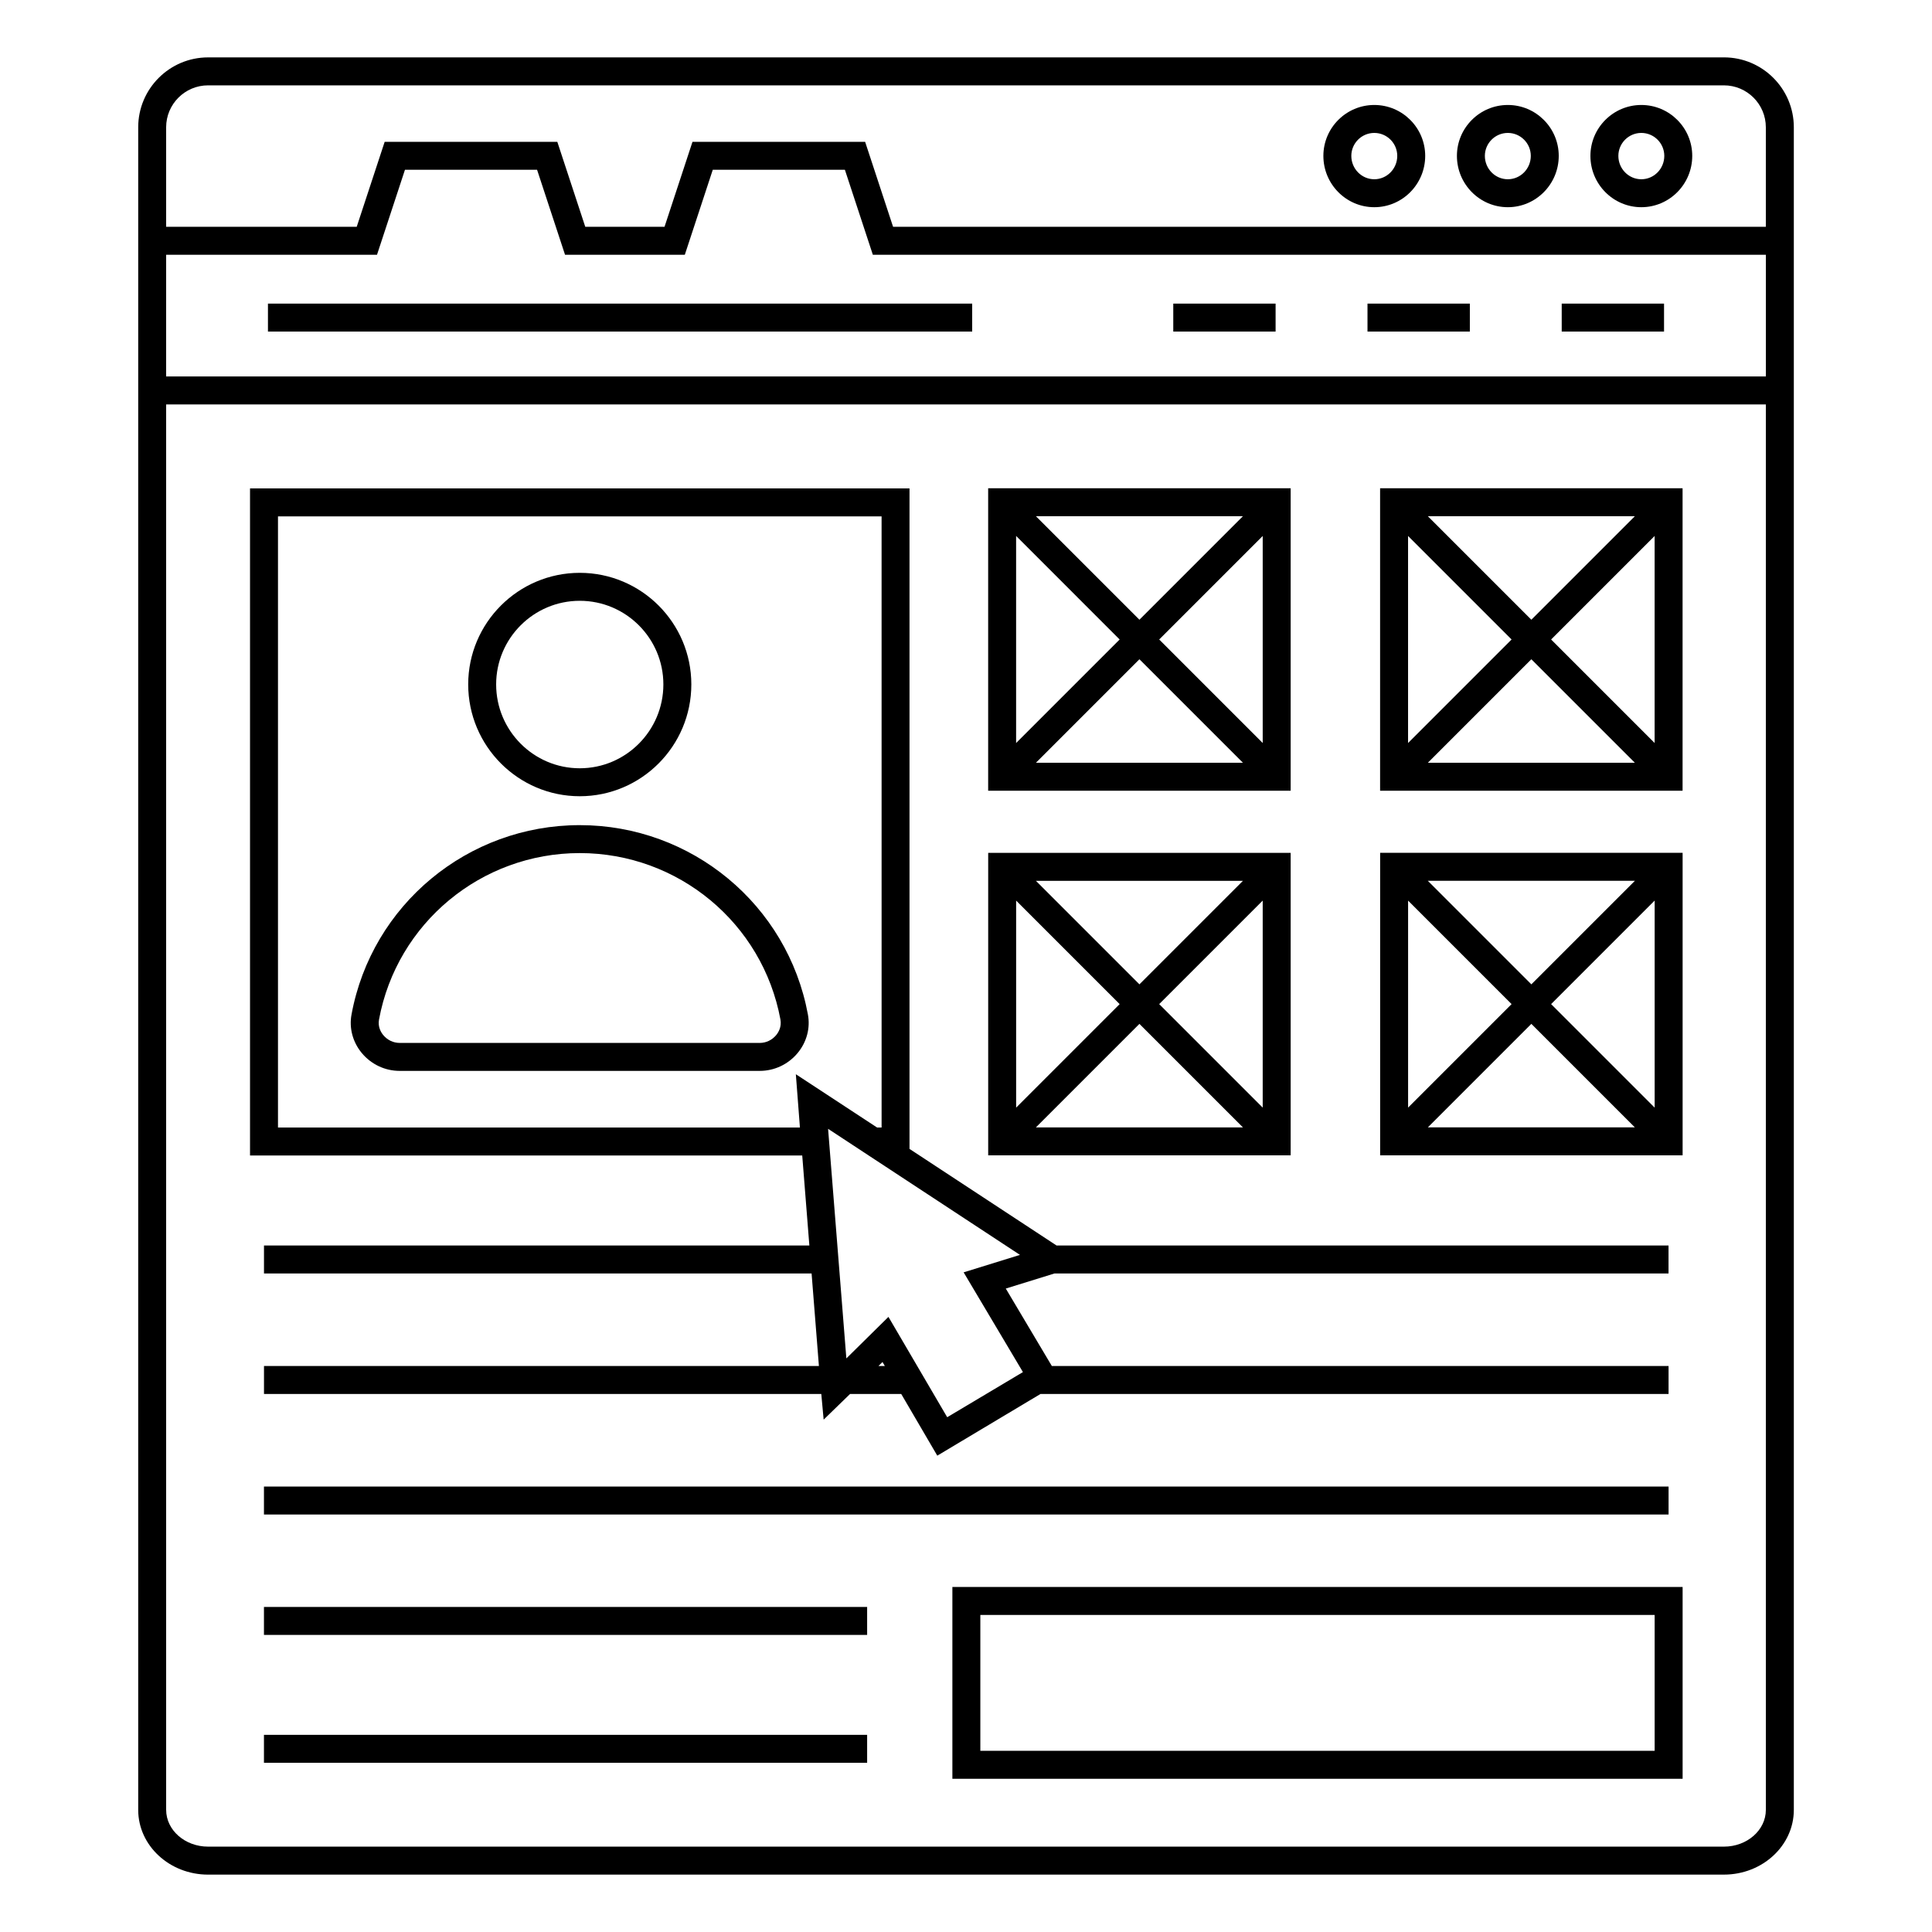
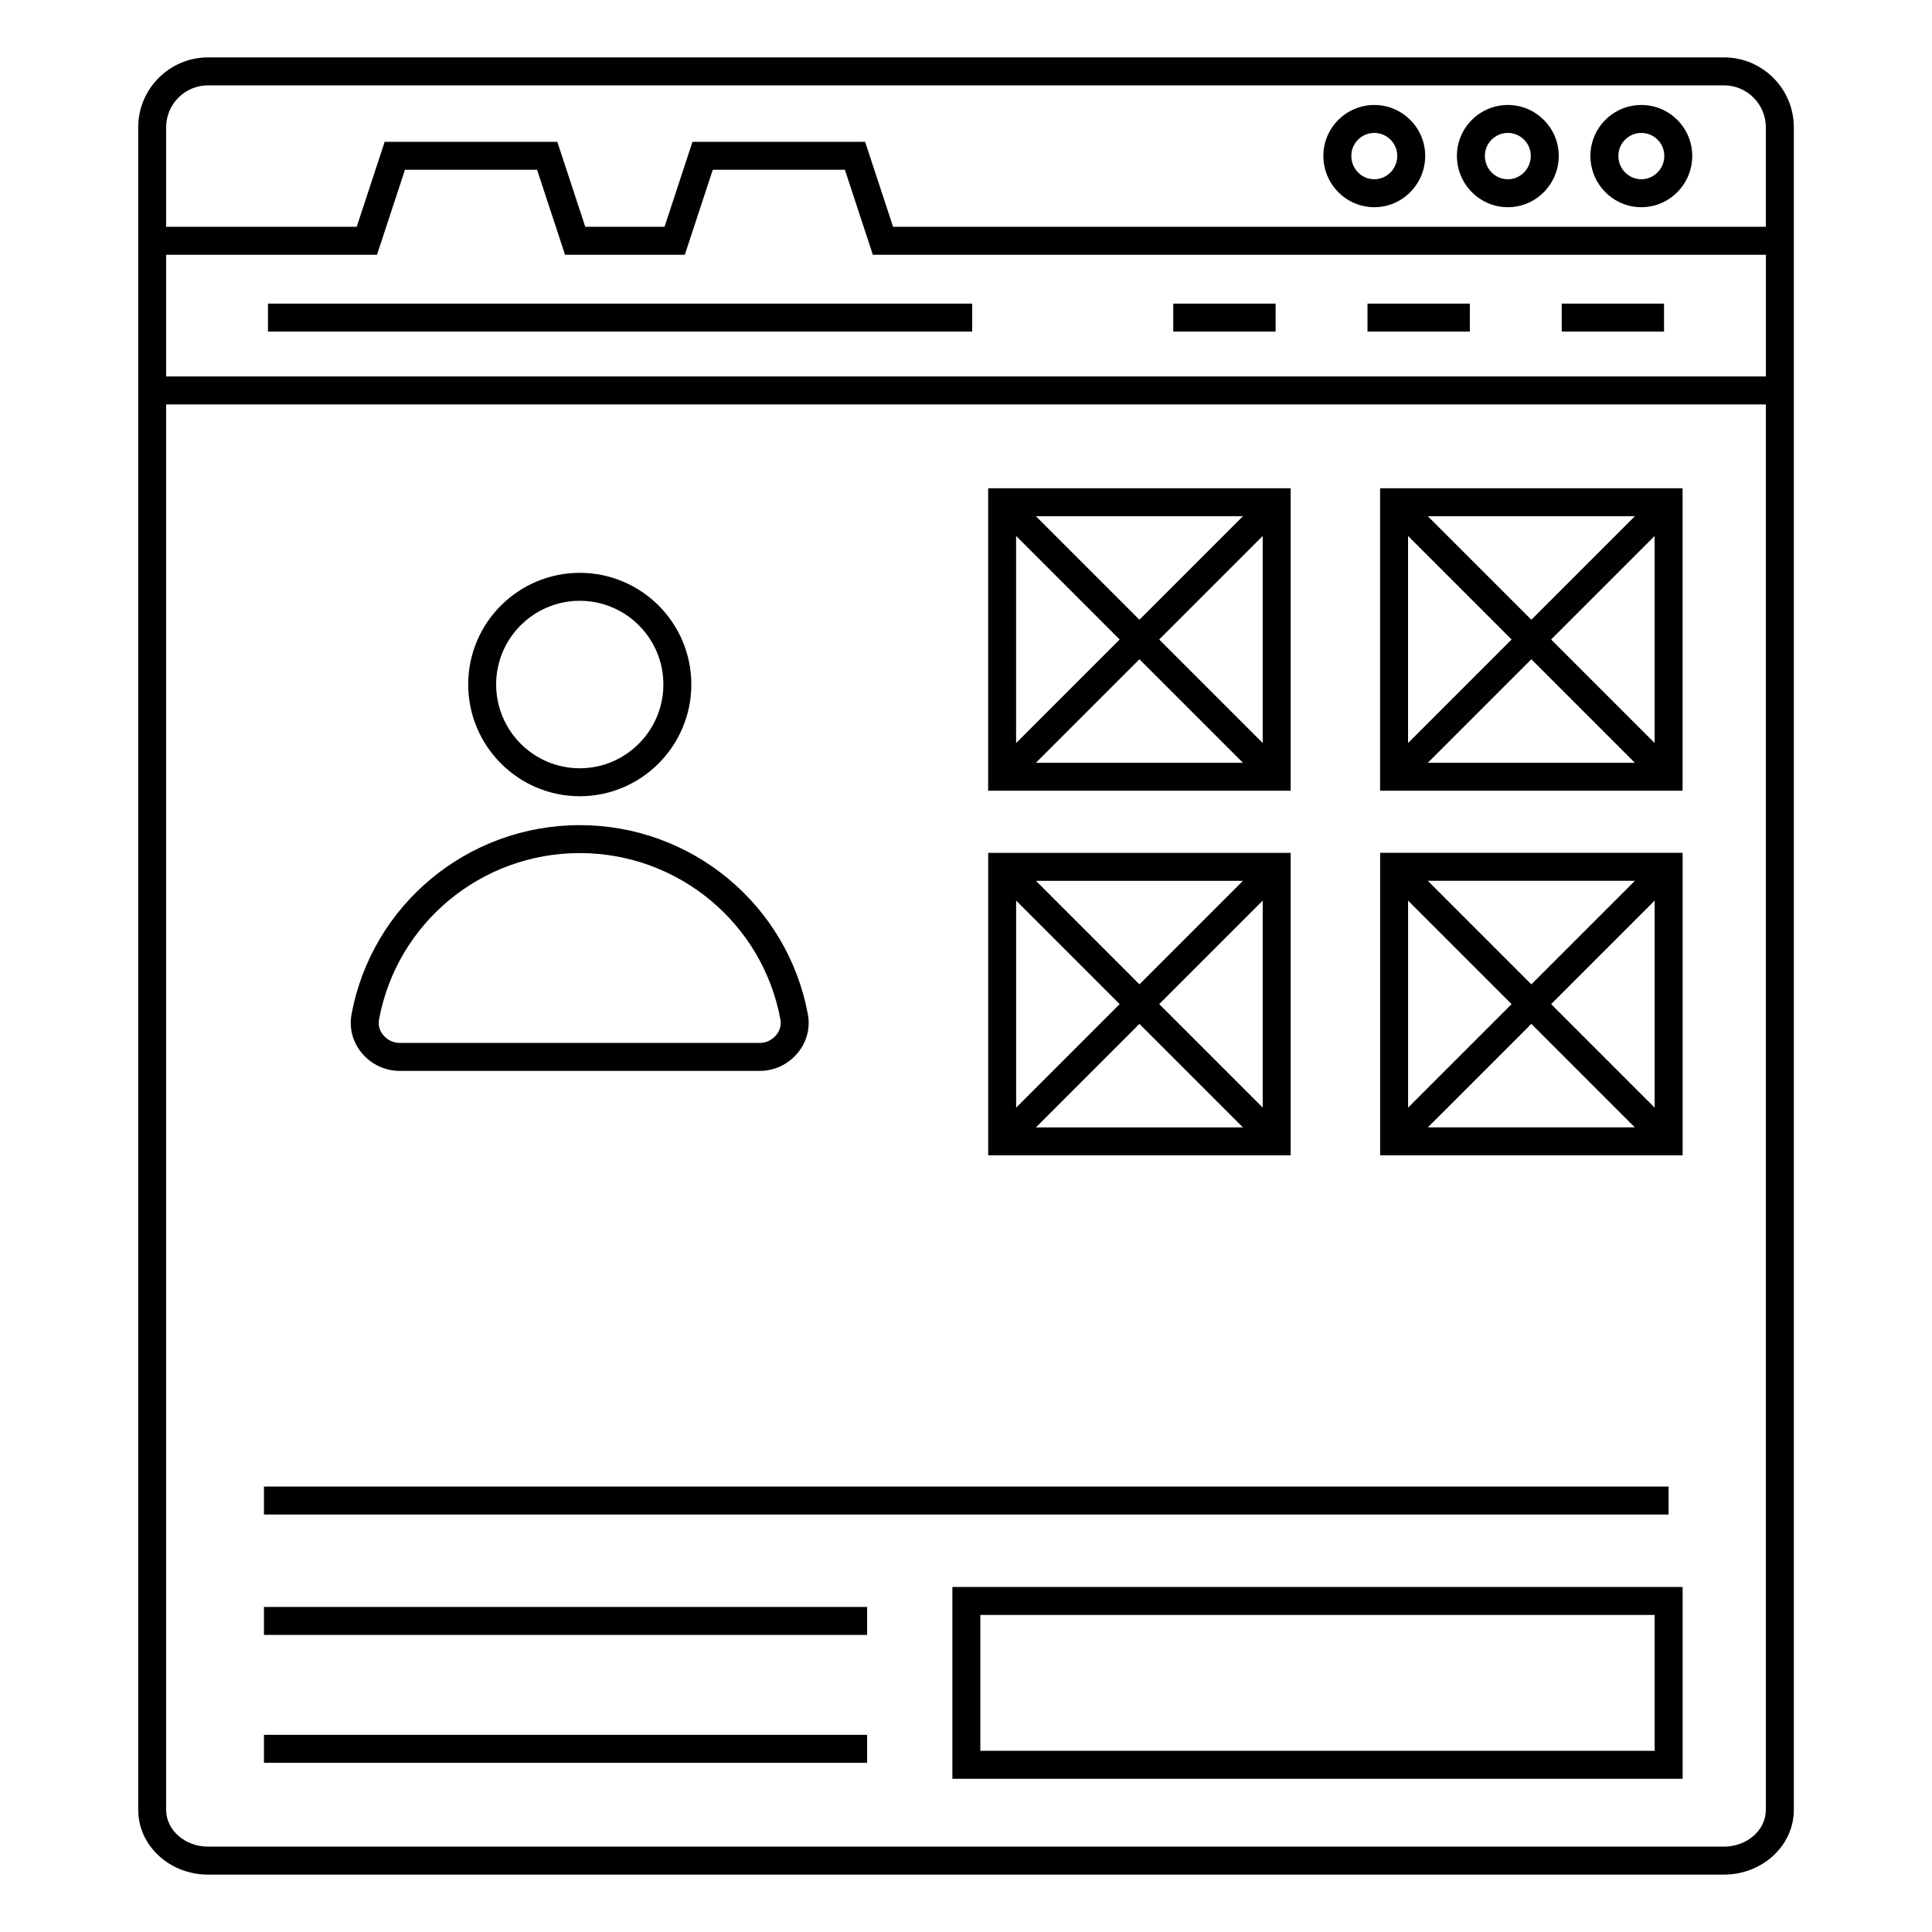
<svg xmlns="http://www.w3.org/2000/svg" fill="#000000" width="800px" height="800px" version="1.1" viewBox="144 144 512 512">
  <g>
    <path d="m600.86 640.79c10.215 0 18.523-7.695 18.523-17.152v-445.91c0-10.211-8.305-18.523-18.523-18.523l-401.71 0.004c-10.215 0-18.523 8.309-18.523 18.523v445.91c0 9.457 8.305 17.152 18.523 17.152zm-412.83-463.06c0-6.129 4.984-11.113 11.113-11.113h401.71c6.129 0 11.113 4.984 11.113 11.113v26.375h-231.29l-7.41-22.523h-45.75l-7.41 22.523h-21.004l-7.41-22.523h-45.75l-7.41 22.523h-50.504zm0 33.785h55.879l7.41-22.523h35.012l7.41 22.523h31.742l7.41-22.523h35.012l7.41 22.523h236.66v32.25h-423.95zm0 412.12v-372.46h423.94v372.46c0 5.371-4.984 9.742-11.113 9.742h-401.71c-6.125 0-11.113-4.371-11.113-9.742z" />
    <path d="m578.97 198.91c7.438 0 13.492-6.098 13.492-13.598 0-7.441-6.055-13.492-13.492-13.492s-13.492 6.051-13.492 13.492c-0.004 7.5 6.055 13.598 13.492 13.598zm0-19.684c3.356 0 6.086 2.731 6.086 6.086 0 3.41-2.727 6.191-6.086 6.191-3.356 0-6.086-2.777-6.086-6.191 0-3.352 2.727-6.086 6.086-6.086z" />
    <path d="m543.59 198.91c7.438 0 13.492-6.098 13.492-13.598 0-7.441-6.055-13.492-13.492-13.492s-13.492 6.051-13.492 13.492c0 7.5 6.055 13.598 13.492 13.598zm0-19.684c3.356 0 6.086 2.731 6.086 6.086 0 3.41-2.727 6.191-6.086 6.191-3.356 0-6.086-2.777-6.086-6.191 0.004-3.352 2.731-6.086 6.086-6.086z" />
    <path d="m508.2 198.91c7.438 0 13.492-6.098 13.492-13.598 0-7.441-6.055-13.492-13.492-13.492s-13.492 6.051-13.492 13.492c0 7.5 6.055 13.598 13.492 13.598zm0-19.684c3.356 0 6.086 2.731 6.086 6.086 0 3.41-2.727 6.191-6.086 6.191-3.356 0-6.086-2.777-6.086-6.191 0-3.352 2.731-6.086 6.086-6.086z" />
    <path d="m215.01 224.46h186.63v7.41h-186.63z" />
    <path d="m454.93 224.46h27.117v7.41h-27.117z" />
    <path d="m506.4 224.46h27.125v7.41h-27.125z" />
    <path d="m557.87 224.46h27.117v7.41h-27.117z" />
    <path d="m589.9 273.39h-80.16v80.164h80.16zm-45.316 40.082-27.434 27.434v-54.867zm-22.195-32.672h54.867l-27.434 27.434zm27.434 37.91 27.434 27.434h-54.867zm5.238-5.238 27.434-27.434v54.867z" />
    <path d="m486.04 450.18v-80.16h-80.16v80.16zm-34.844-40.082 27.434-27.434v54.867zm22.195 32.672h-54.867l27.434-27.434zm-27.434-37.91-27.434-27.434h54.867zm-5.238 5.238-27.434 27.434v-54.867z" />
    <path d="m486.04 273.39h-80.168v80.164h80.168zm-45.32 40.082-27.441 27.441v-54.883zm-22.195-32.672h54.867l-27.434 27.434zm27.434 37.91 27.434 27.434h-54.867zm5.238-5.238 27.434-27.434v54.867z" />
    <path d="m509.75 450.17h80.16v-80.164h-80.16zm45.312-40.07 27.441-27.441v54.879zm22.184 32.66h-54.844l27.422-27.422zm-27.422-37.898-27.445-27.445h54.895zm-5.238 5.238-27.426 27.426v-54.852z" />
    <path d="m213.95 537.95h372.24v7.41h-372.24z" />
    <path d="m213.95 569.86h159.85v7.41h-159.85z" />
    <path d="m213.95 603.75h159.85v7.41h-159.85z" />
    <path d="m297.64 355.01c16.309 0 29.57-13.293 29.57-29.637 0-16.305-13.262-29.566-29.57-29.566-16.301 0-29.562 13.262-29.562 29.566 0 16.344 13.262 29.637 29.562 29.637zm0-51.793c12.219 0 22.16 9.941 22.16 22.156 0 12.258-9.941 22.227-22.16 22.227-12.215 0-22.156-9.969-22.156-22.227 0-12.215 9.941-22.156 22.156-22.156z" />
    <path d="m297.63 362.67c-29.656 0-55.09 21.094-60.465 50.137-0.688 3.606 0.297 7.34 2.699 10.238 2.496 3.016 6.164 4.75 10.051 4.75h95.426c3.887 0 7.547-1.73 10.051-4.746 2.402-2.898 3.387-6.629 2.707-10.223-5.379-29.062-30.809-50.156-60.469-50.156zm52.059 55.652c-1.094 1.312-2.676 2.066-4.348 2.066l-95.426-0.004c-1.672 0-3.258-0.754-4.34-2.066-0.586-0.703-1.504-2.172-1.129-4.148 4.731-25.547 27.098-44.094 53.188-44.094 26.09 0 48.453 18.543 53.188 44.105 0.363 1.969-0.555 3.438-1.133 4.141z" />
    <path d="m396.39 615.39h193.52v-50.828h-193.52zm7.41-43.418h178.7v36.012l-178.7-0.004z" />
-     <path d="m358.49 474.07h-144.53v7.41h145.12l1.941 24.523h-147.06v7.41h147.69l0.625 6.801 7.004-6.801h13.551l9.562 16.352 27.355-16.352h166.44v-7.41h-163.44l-12.203-20.523 12.914-4h162.72v-7.41h-162.18l-38.969-25.598v-175.04h-174.77v176.78h146.34zm18.309 31.934 1.074-1.059 0.621 1.059h-1.695zm22.574-24.82 15.715 26.434-20.07 11.961-15.57-26.594-11.156 11.004-4.84-60.84 50.852 33.41zm-43.383-38.379h-138.32v-161.96h159.96l0.004 161.96h-1.195l-21.531-14.125z" />
  </g>
</svg>